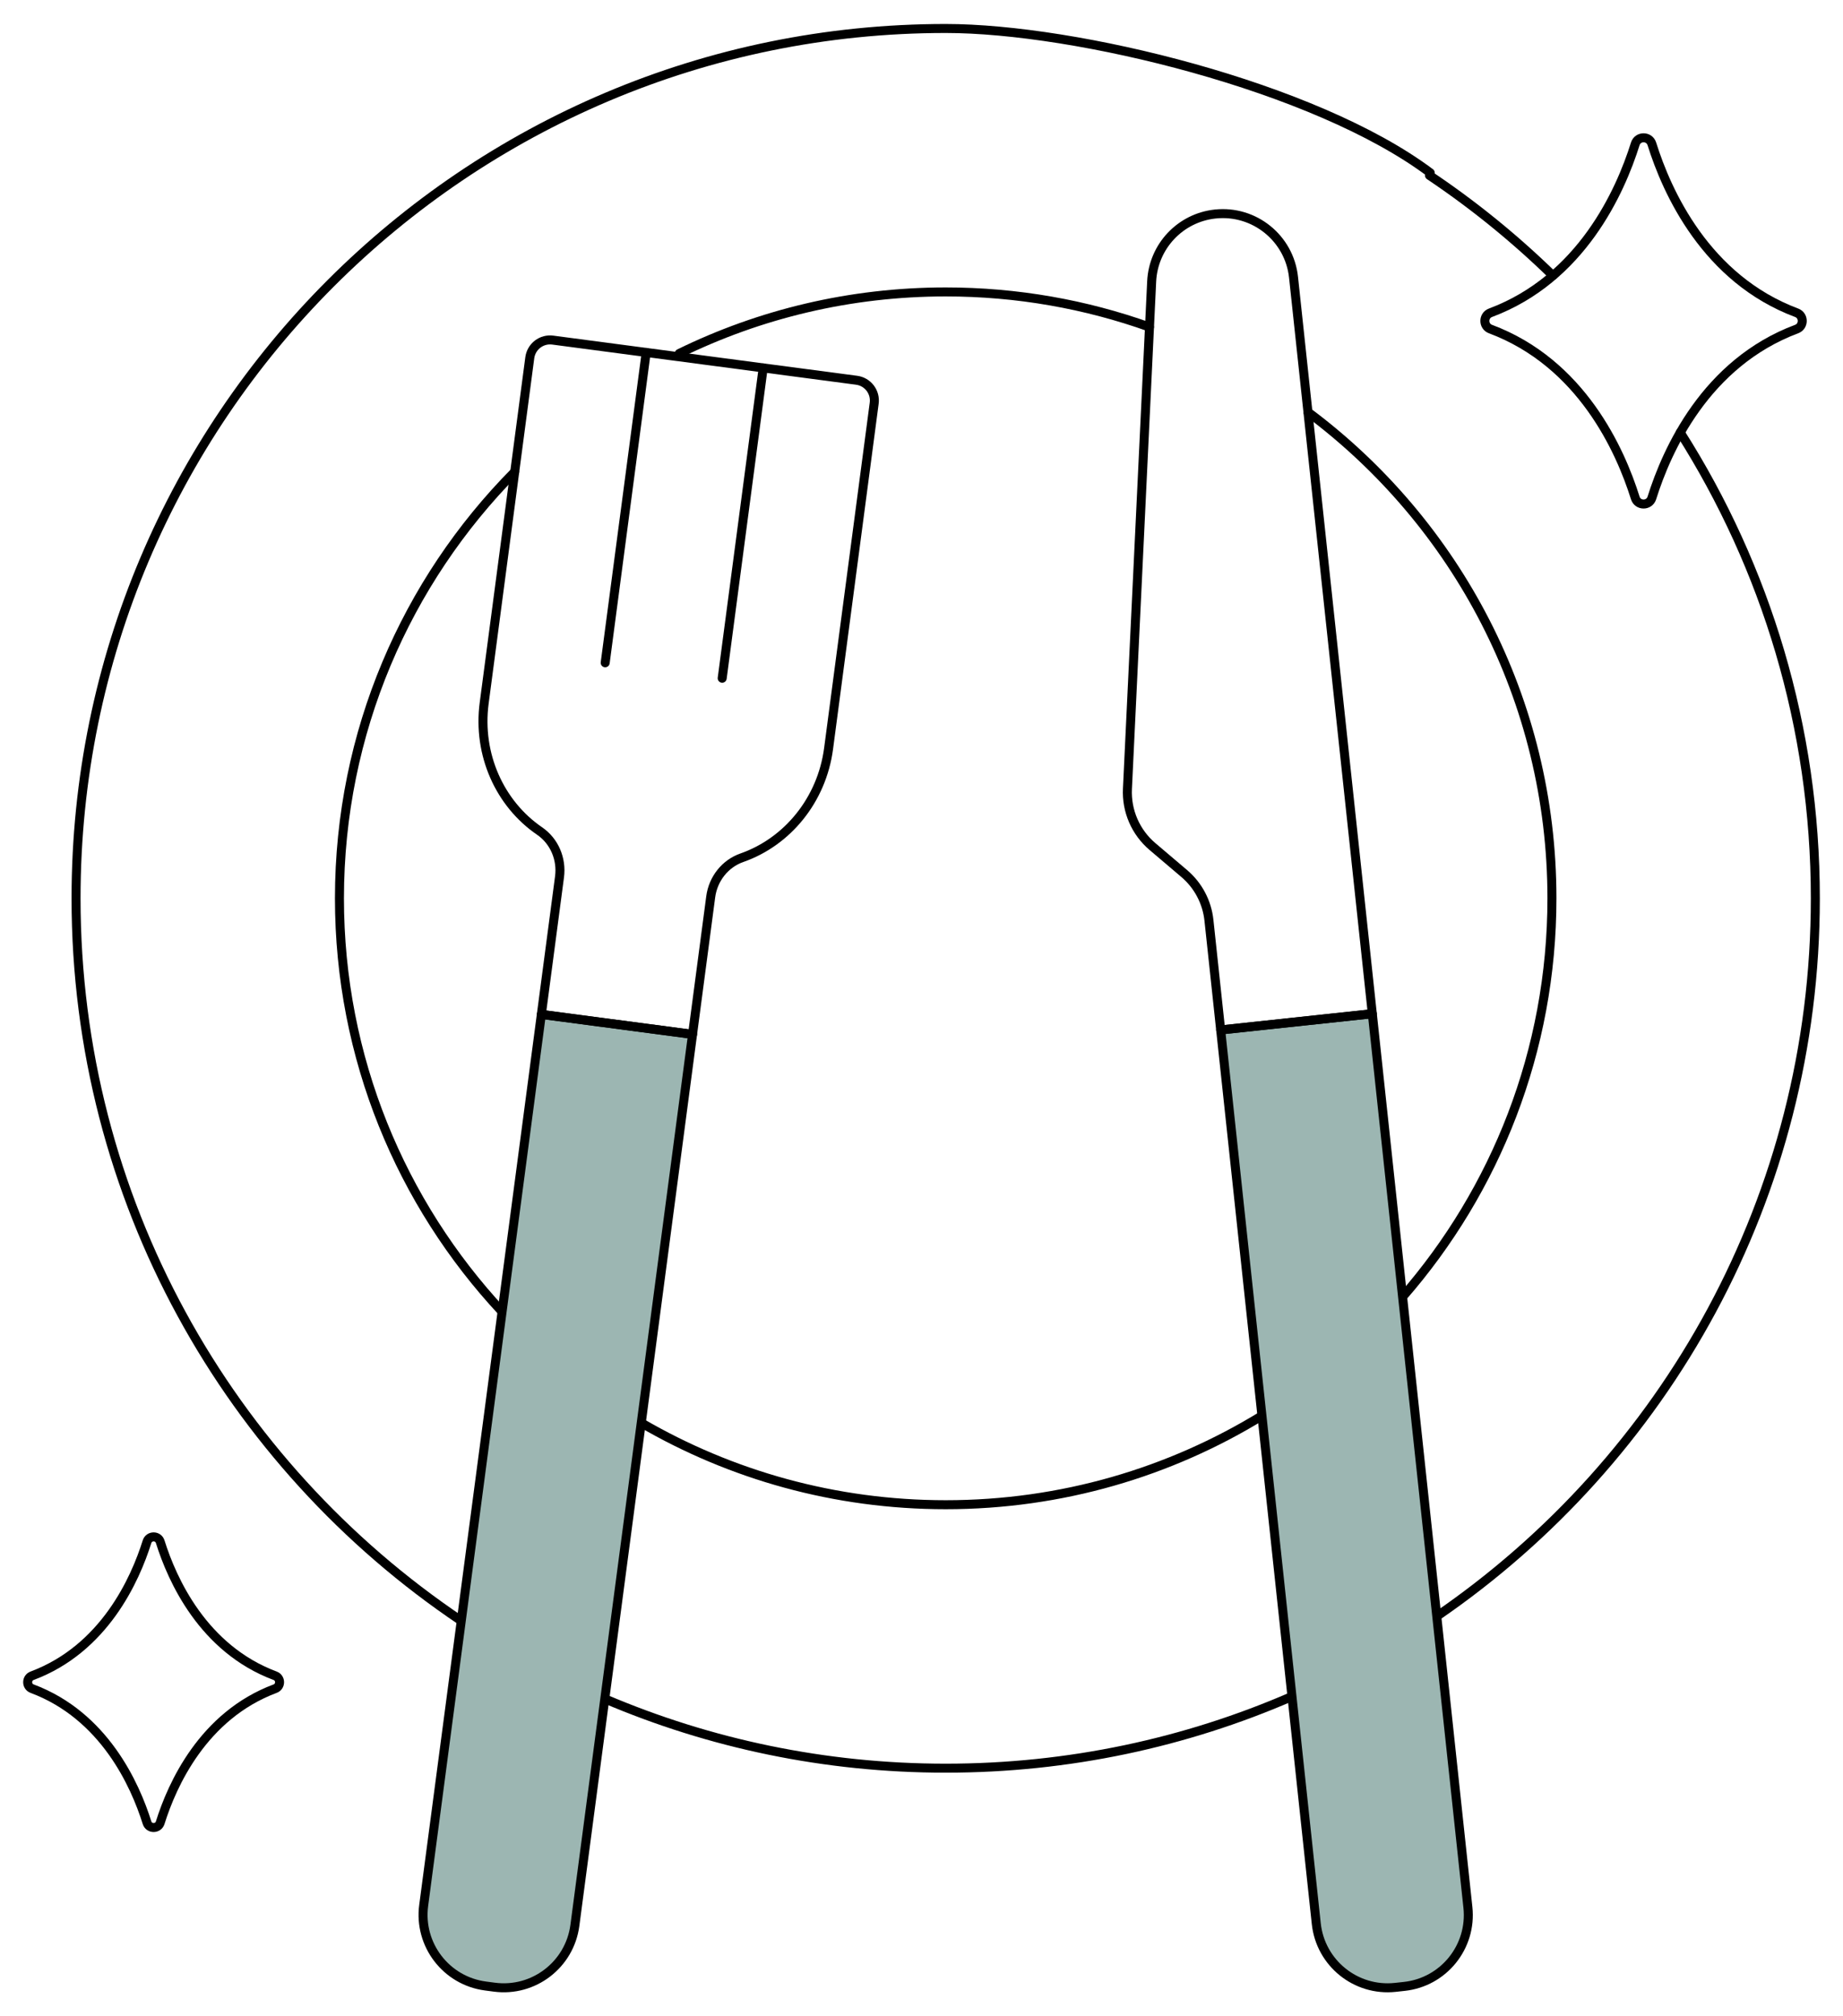
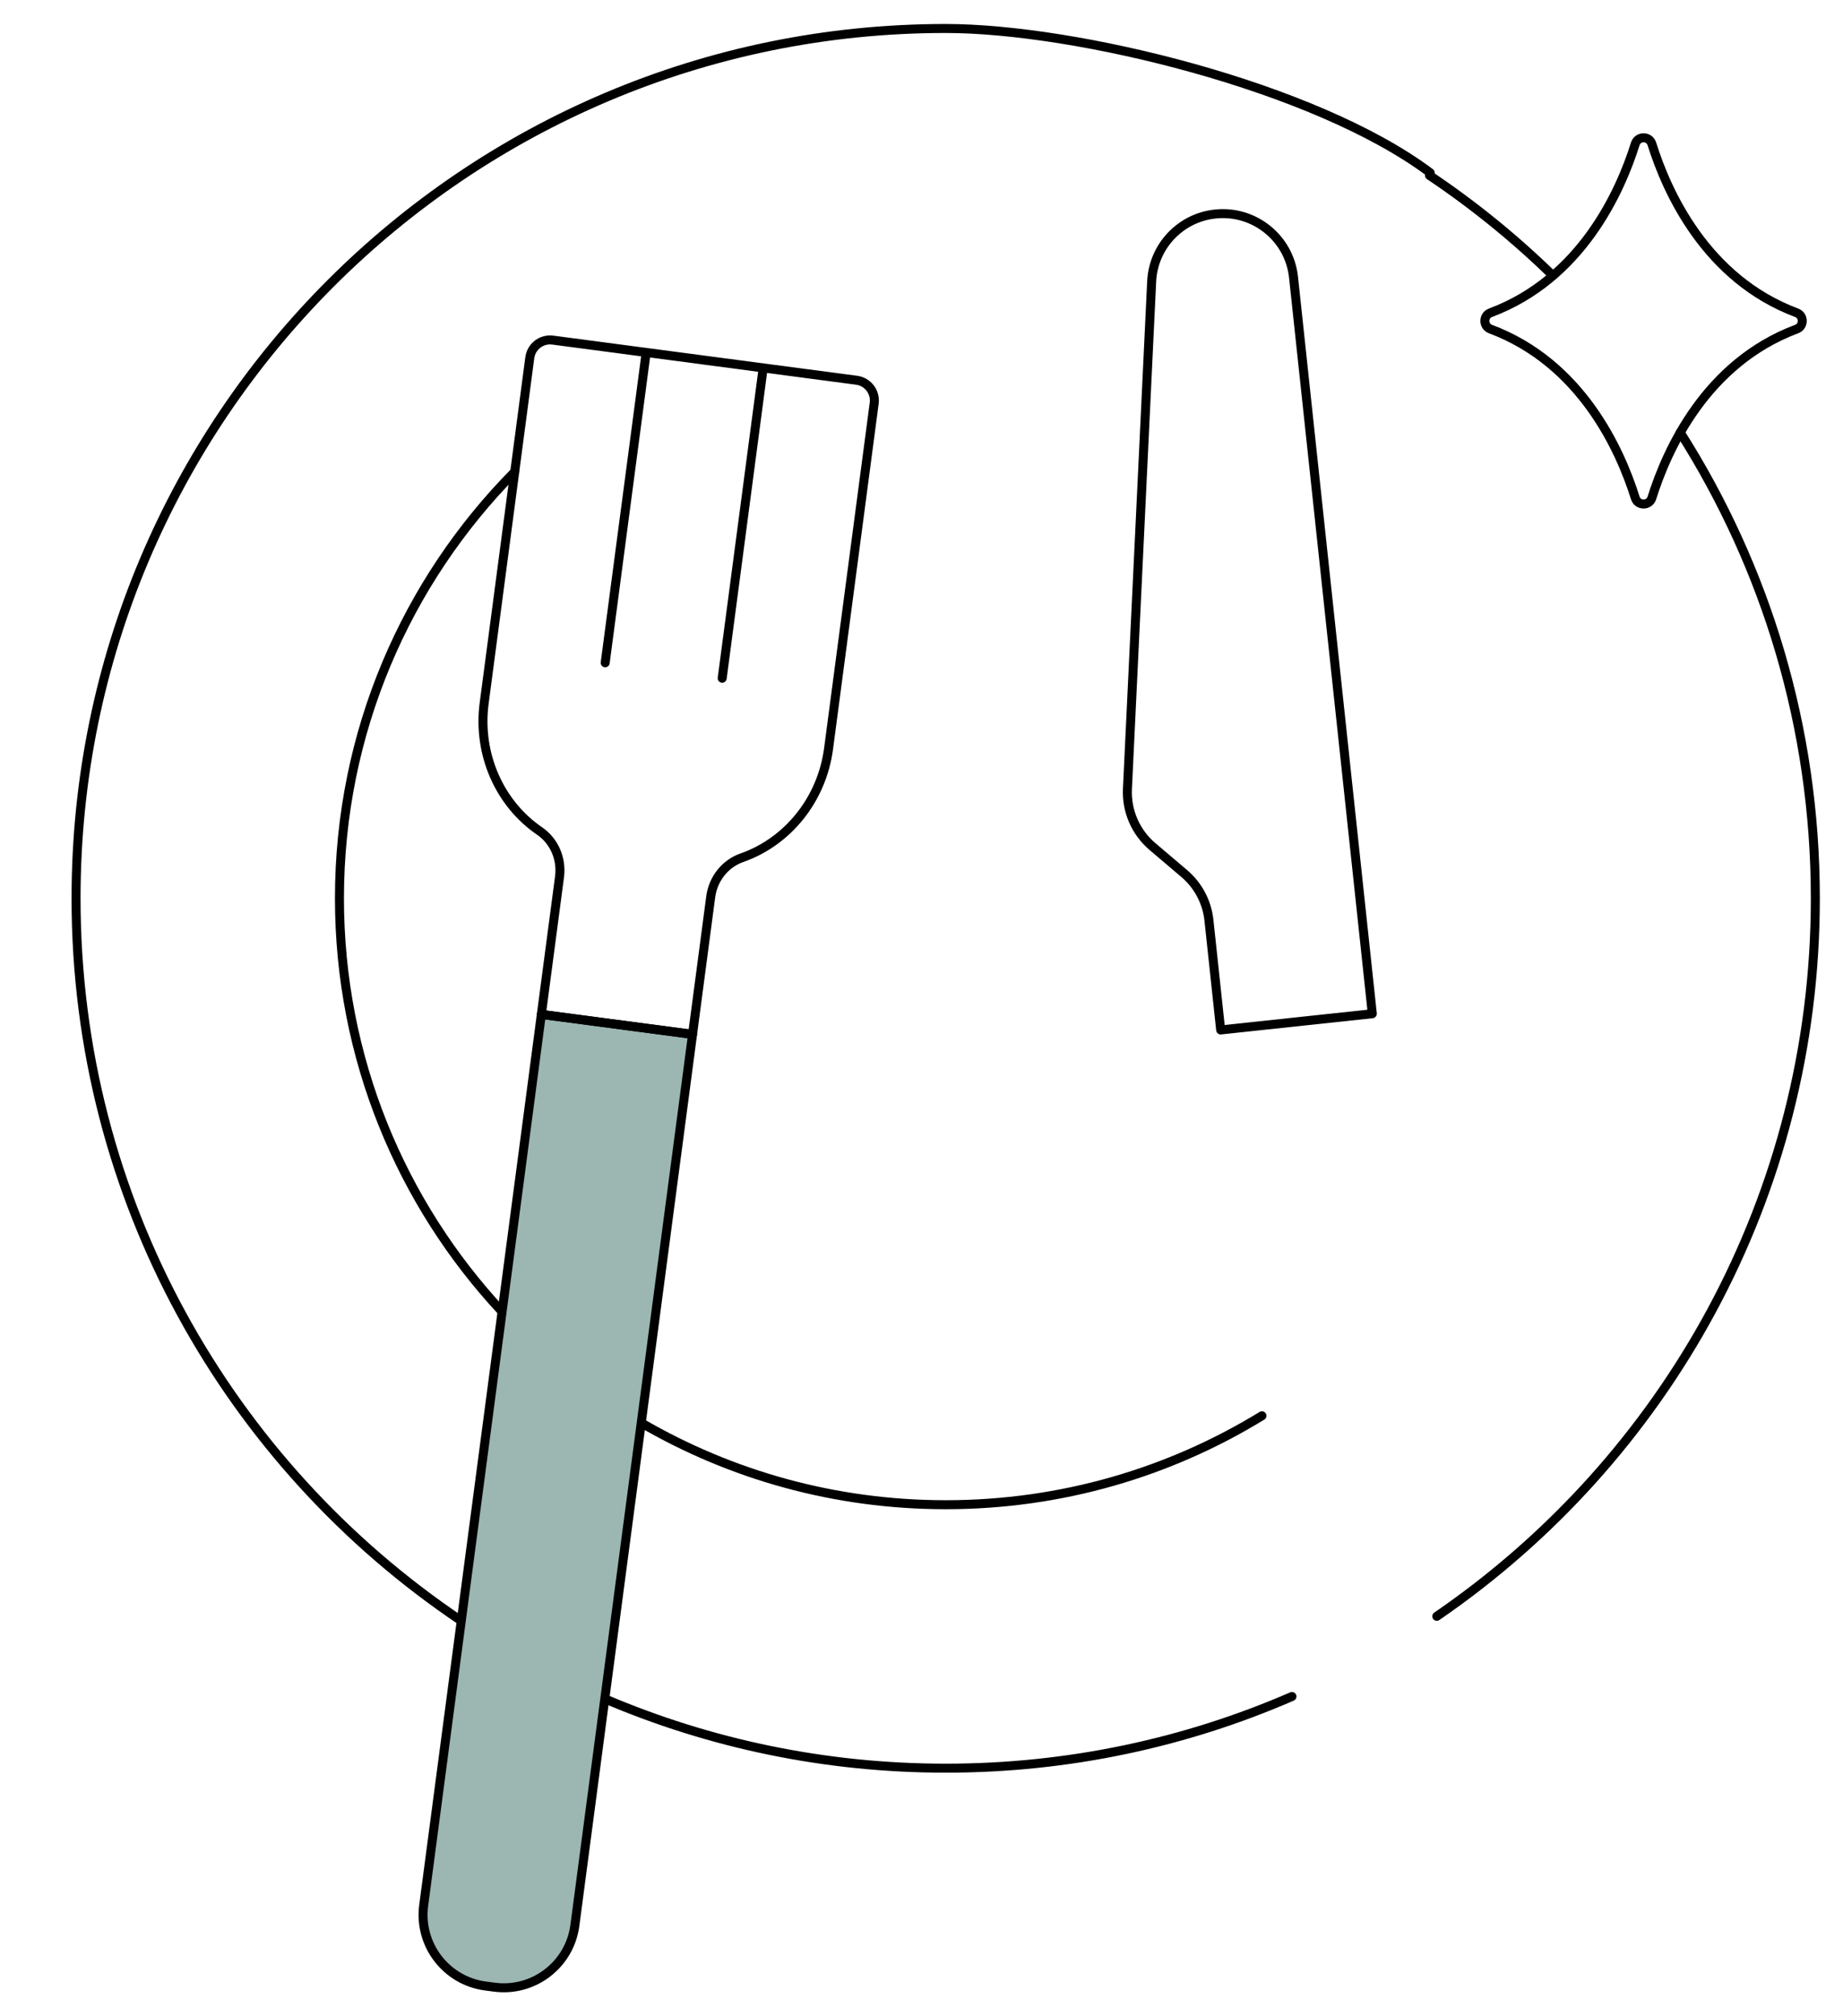
<svg xmlns="http://www.w3.org/2000/svg" fill="none" viewBox="0 0 1024 1120" height="1120" width="1024">
  <path stroke-linejoin="round" stroke-linecap="round" stroke-miterlimit="10" stroke-width="5" stroke="black" d="M256.284 900.342C127.195 813.598 42.255 666.22 42.255 499.003C42.255 232.148 258.583 15.819 525.439 15.819C597.593 15.819 730.666 48 794.666 96" />
  <path stroke-linejoin="round" stroke-linecap="round" stroke-miterlimit="10" stroke-width="5" stroke="black" d="M717.84 942.363C658.885 967.981 593.822 982.187 525.443 982.187C458.217 982.187 394.199 968.458 336.036 943.652" />
  <path stroke-linejoin="round" stroke-linecap="round" stroke-miterlimit="10" stroke-width="5" stroke="black" d="M933.588 240.268C981.106 315.067 1008.63 403.823 1008.63 499C1008.63 664.614 925.308 810.768 798.297 897.828" />
  <path stroke-linejoin="round" stroke-linecap="round" stroke-miterlimit="10" stroke-width="5" stroke="black" d="M794.244 97.432C818.739 113.861 841.684 132.49 862.797 153.086" />
  <path stroke-linejoin="round" stroke-linecap="round" stroke-miterlimit="10" stroke-width="5" stroke="black" d="M278.963 728.585C222.902 668.425 188.604 587.719 188.604 499.001C188.604 406.641 225.778 322.962 285.978 262.109" />
  <path stroke-linejoin="round" stroke-linecap="round" stroke-miterlimit="10" stroke-width="5" stroke="black" d="M701.157 786.432C649.999 817.775 589.829 835.841 525.441 835.841C463.789 835.841 406.004 819.278 356.297 790.358" />
-   <path stroke-linejoin="round" stroke-linecap="round" stroke-miterlimit="10" stroke-width="5" stroke="black" d="M726.725 228.894C809.003 290.308 862.28 388.435 862.28 499.002C862.28 583.75 830.978 661.188 779.311 720.39" />
-   <path stroke-linejoin="round" stroke-linecap="round" stroke-miterlimit="10" stroke-width="5" stroke="black" d="M377.375 196.367C422.063 174.462 472.317 162.163 525.442 162.163C565.168 162.163 603.289 169.041 638.676 181.669" />
  <path fill="#9CB6B2" d="M251.205 938.809L300.787 563.468L384.793 574.563L319.41 1069.53C316.527 1091.35 296.49 1106.71 274.656 1103.83L269.714 1103.18C247.883 1100.29 232.521 1080.26 235.406 1058.42L251.929 933.333" />
  <path stroke-linejoin="round" stroke-linecap="round" stroke-miterlimit="10" stroke-width="5" stroke="black" d="M251.205 938.809L300.787 563.468L384.793 574.563L319.41 1069.53C316.527 1091.35 296.49 1106.71 274.656 1103.83L269.714 1103.18C247.883 1100.29 232.521 1080.26 235.406 1058.42L251.929 933.333" />
  <path stroke-linejoin="round" stroke-linecap="round" stroke-miterlimit="10" stroke-width="5" stroke="black" d="M391.526 200.069L307.099 188.915C305.622 188.72 304.121 188.818 302.681 189.203C301.242 189.588 299.892 190.253 298.71 191.159C297.527 192.066 296.534 193.197 295.788 194.486C295.043 195.777 294.559 197.201 294.363 198.678L269.017 390.559C265.247 419.108 277.684 446.5 299.791 461.602C308.021 467.224 312.187 477.16 310.884 487.041L300.789 563.47L384.791 574.565L394.888 498.139C396.192 488.257 402.799 479.746 412.204 476.453C437.475 467.609 456.6 444.387 460.371 415.838L485.718 223.957C485.913 222.48 485.815 220.978 485.43 219.539C485.045 218.099 484.38 216.75 483.474 215.567C482.567 214.384 481.436 213.392 480.147 212.646C478.856 211.901 477.432 211.416 475.955 211.221L391.526 200.069Z" />
  <path stroke-linejoin="round" stroke-linecap="round" stroke-miterlimit="10" stroke-width="5" stroke="black" d="M359.025 195.777L336.255 368.156" />
  <path stroke-linejoin="round" stroke-linecap="round" stroke-miterlimit="10" stroke-width="5" stroke="black" d="M424.03 204.363L401.261 376.744" />
-   <path stroke-linejoin="round" stroke-linecap="round" stroke-miterlimit="10" stroke-width="5" stroke="black" fill="#9CB6B2" d="M780.185 1103.41L775.228 1103.95C753.332 1106.29 733.681 1090.44 731.338 1068.54L678.224 572.121L762.478 563.106L815.592 1059.53C817.935 1081.42 802.084 1101.08 780.185 1103.41Z" />
  <path stroke-linejoin="round" stroke-linecap="round" stroke-miterlimit="10" stroke-width="5" stroke="black" d="M762.476 563.105L678.22 572.119L671.701 511.169C670.624 501.086 665.712 491.802 657.982 485.238L640.315 470.23C635.702 466.311 632.051 461.386 629.643 455.834C627.233 450.281 626.131 444.25 626.42 438.206L639.884 156.318C640.814 136.847 655.794 120.957 675.178 118.883C696.893 116.56 716.381 132.281 718.704 153.997L762.476 563.105Z" />
  <path stroke-linejoin="round" stroke-linecap="round" stroke-miterlimit="10" stroke-width="5" stroke="black" d="M908.582 79.913C900.243 106.52 878.591 154.877 828.108 173.75C823.985 175.295 823.985 181.223 828.108 182.768C878.591 201.642 900.243 249.998 908.582 276.607C909.992 281.107 916.387 281.107 917.798 276.607C926.134 249.998 947.787 201.642 998.272 182.768C1002.39 181.223 1002.39 175.295 998.272 173.75C947.787 154.877 926.134 106.52 917.798 79.913C916.387 75.412 909.992 75.412 908.582 79.913Z" />
-   <path stroke-linejoin="round" stroke-linecap="round" stroke-miterlimit="10" stroke-width="5" stroke="black" d="M81.693 856.384C75.078 877.498 57.893 915.873 17.829 930.856C14.557 932.078 14.557 936.786 17.829 938.007C57.893 952.989 75.078 991.364 81.693 1012.48C82.813 1016.05 87.888 1016.05 89.008 1012.48C95.623 991.364 112.806 952.989 152.873 938.007C156.145 936.786 156.145 932.078 152.873 930.856C112.806 915.873 95.623 877.498 89.008 856.384C87.888 852.812 82.813 852.812 81.693 856.384Z" />
</svg>